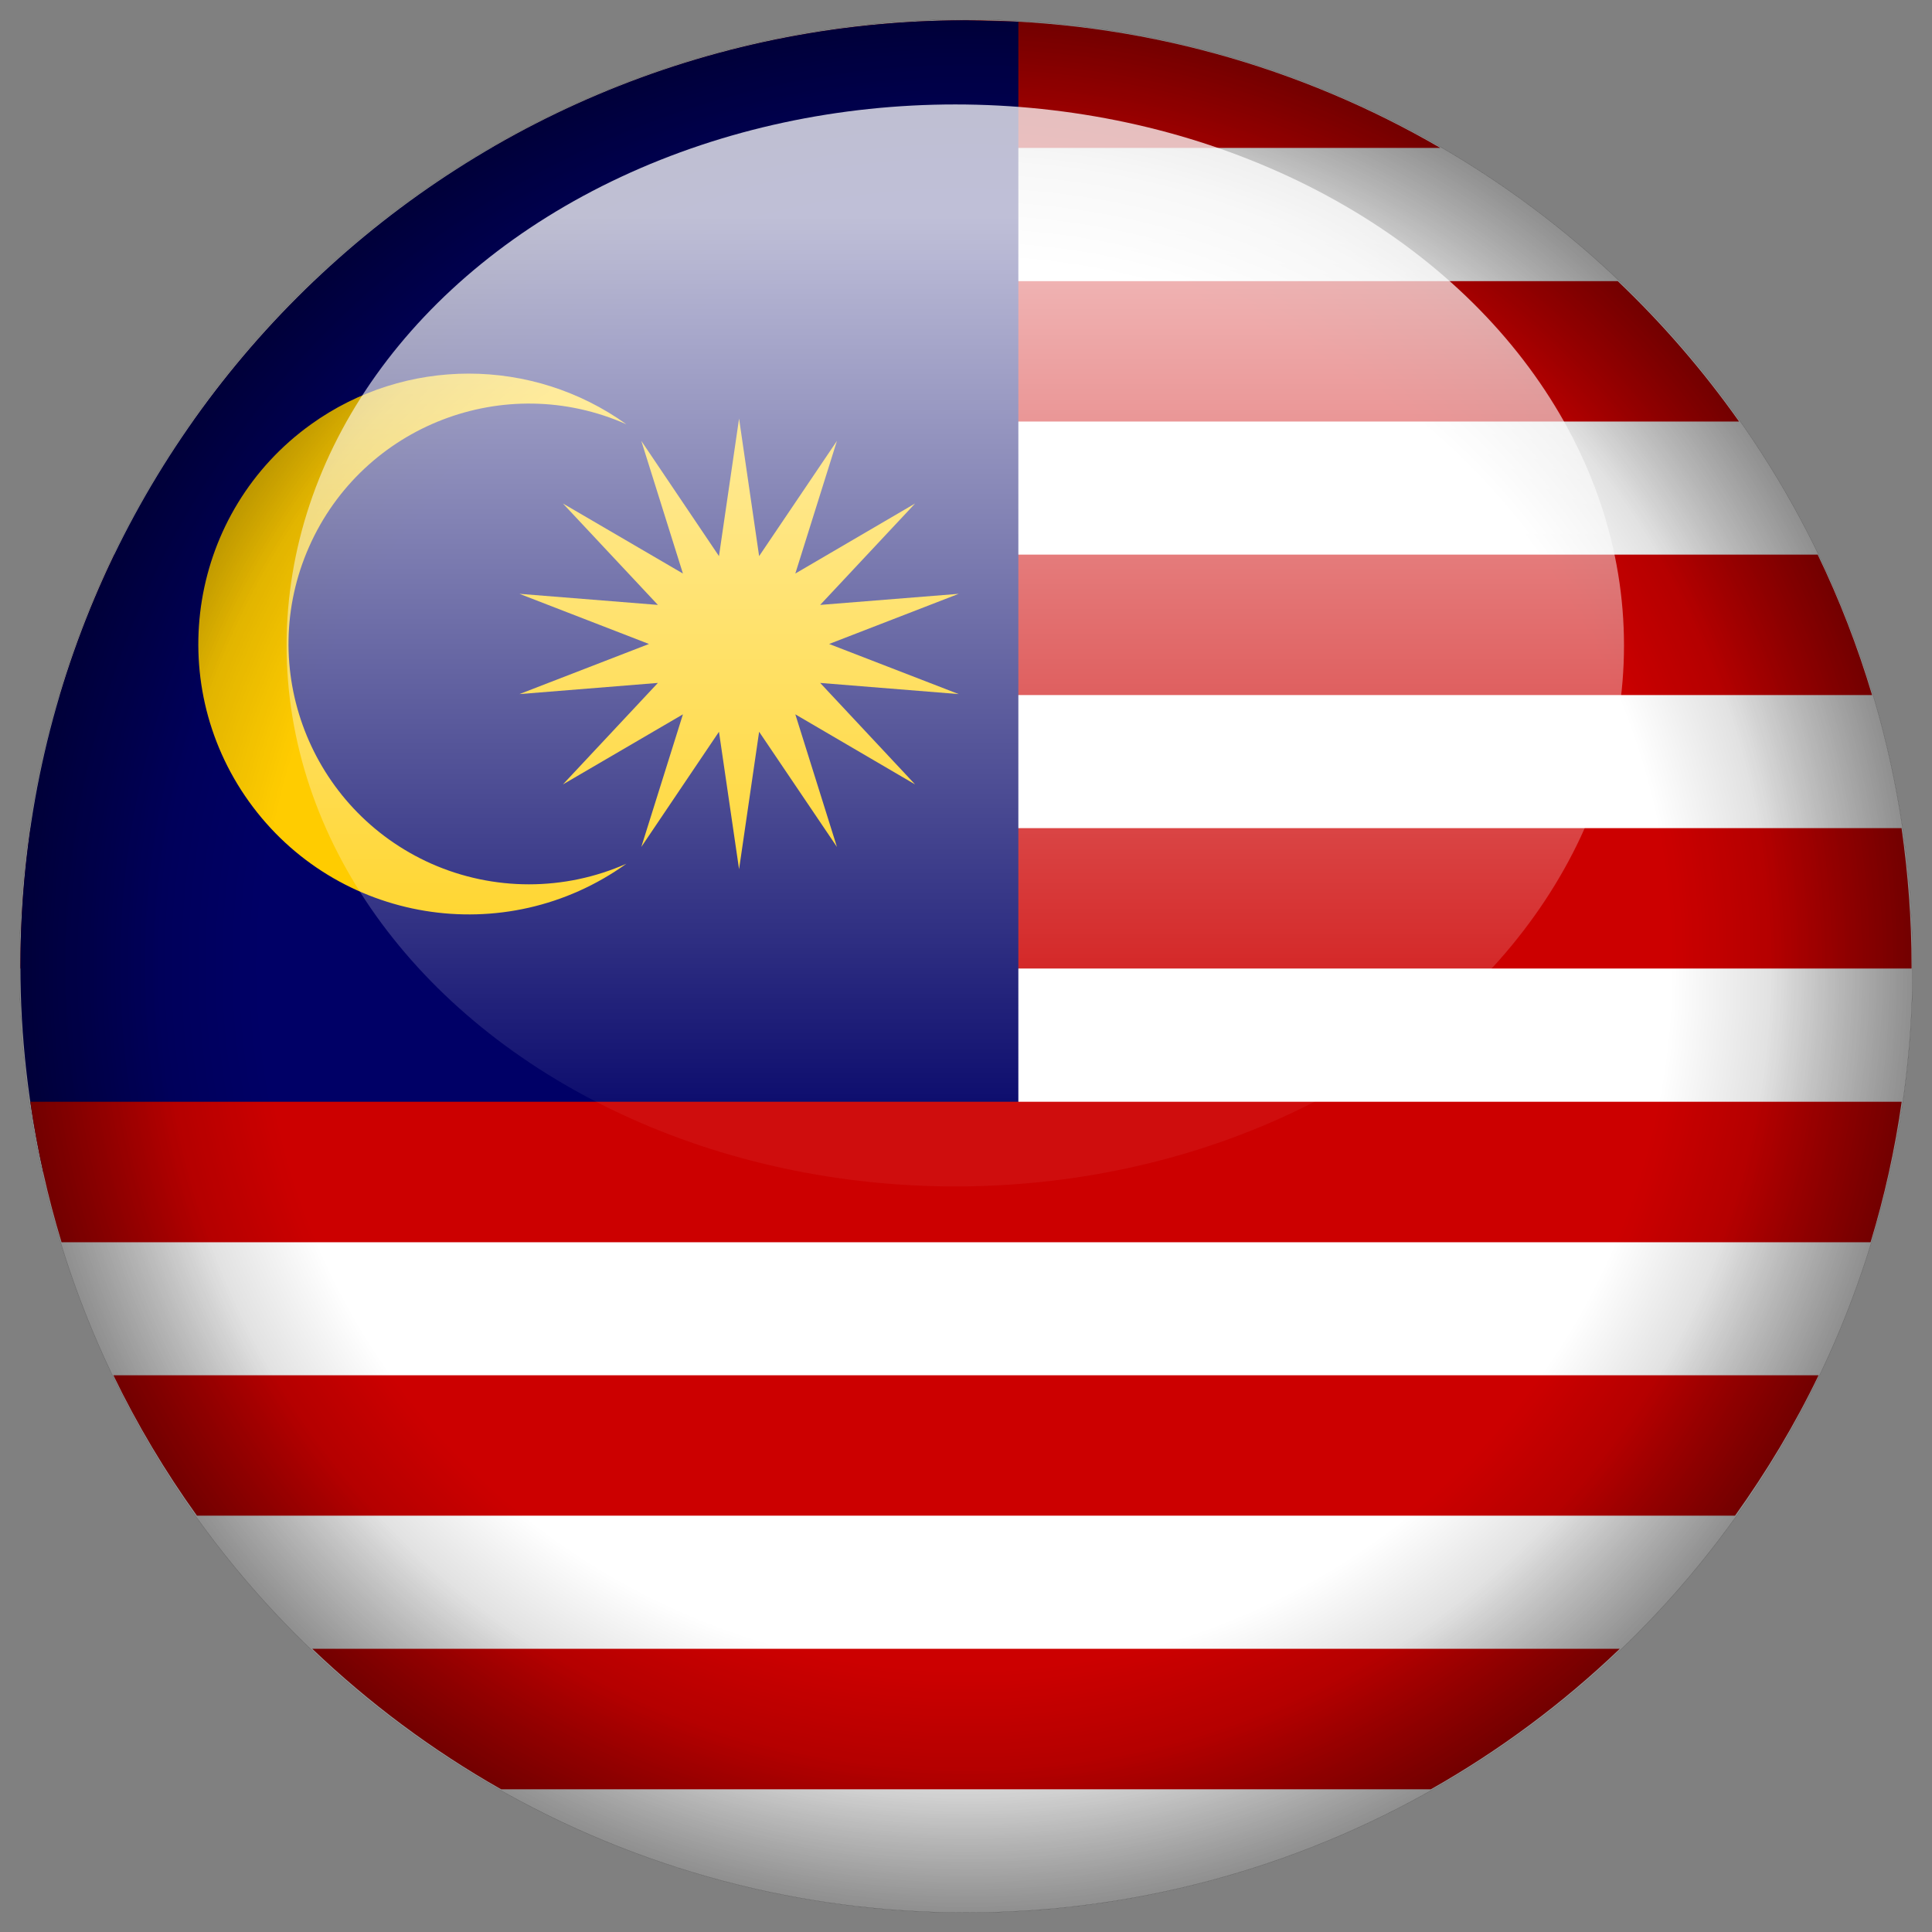
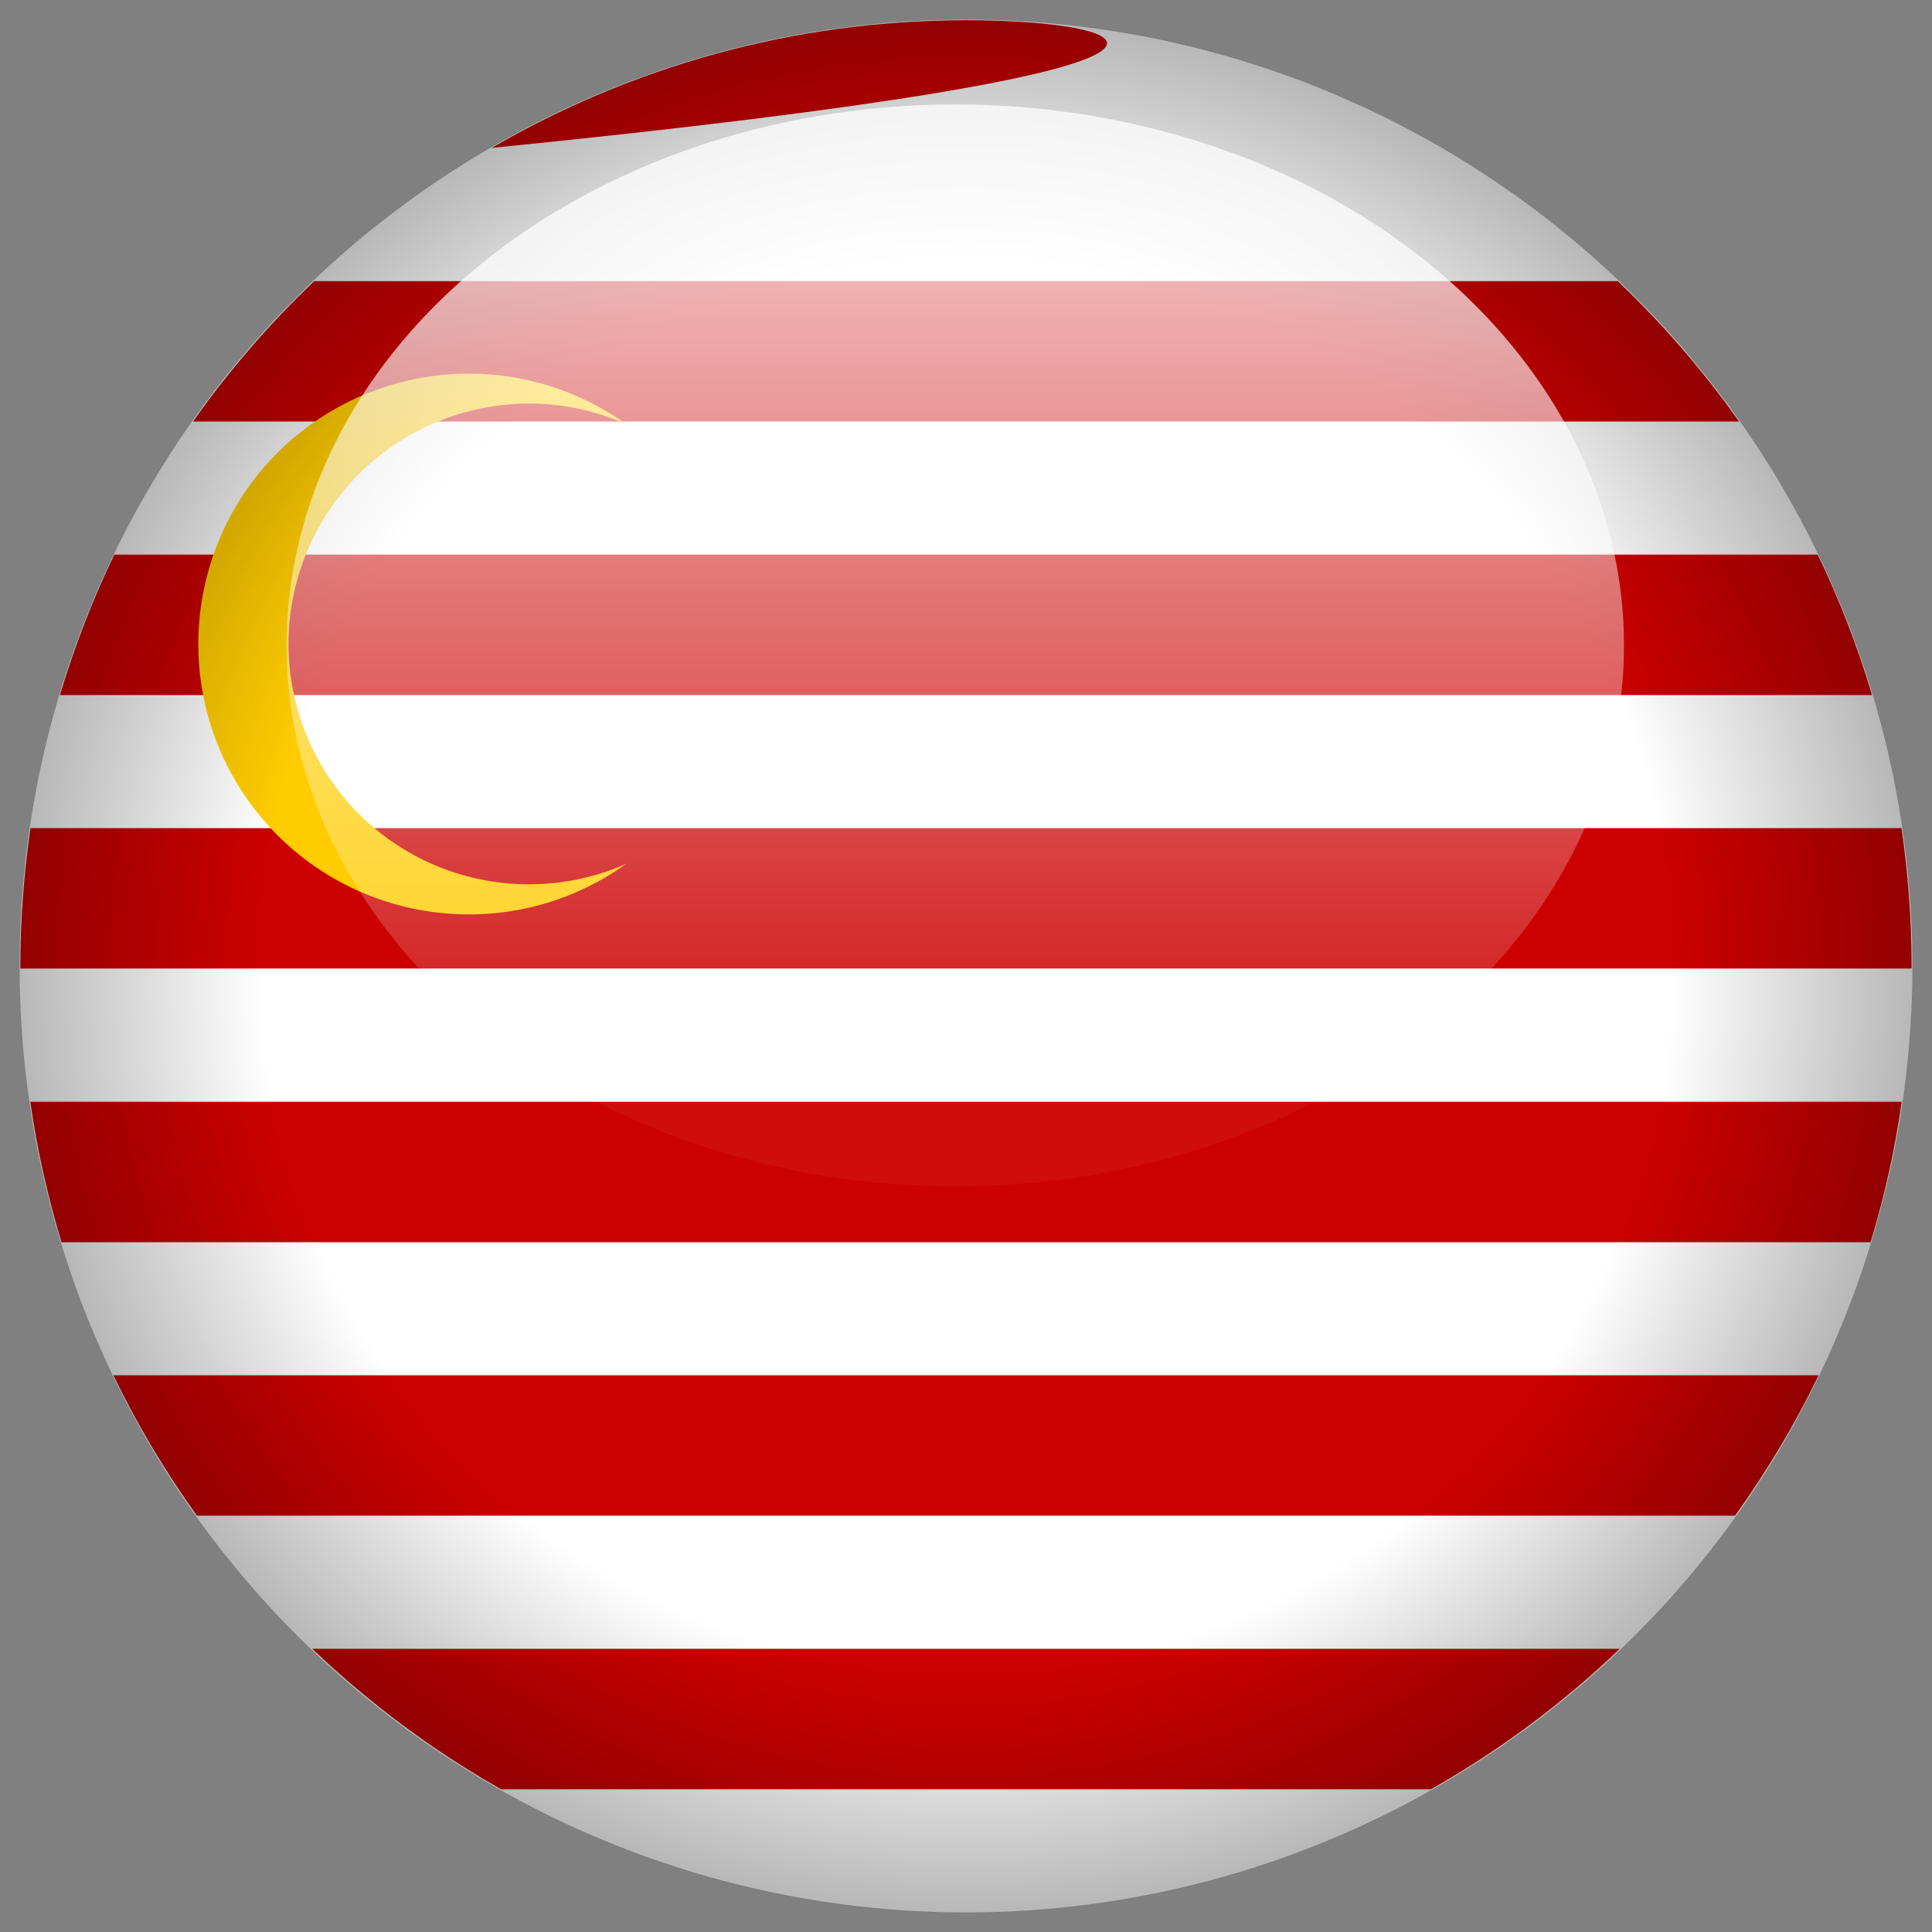
<svg xmlns="http://www.w3.org/2000/svg" xmlns:xlink="http://www.w3.org/1999/xlink" version="1.1" id="Laag_1" x="0px" y="0px" width="50px" height="50px" viewBox="0 0 50 50" enable-background="new 0 0 50 50" xml:space="preserve">
  <rect x="0" y="0" width="50" height="50" fill="#808080" stroke="none" />
  <g id="Malaysia_1_">
    <circle id="circle50_101_" fill="#FFFFFF" cx="25" cy="25" r="24.495" />
-     <path fill="#CC0000" d="M25.002,0.524c-4.479,0-8.669,1.209-12.278,3.304h24.551C33.666,1.733,29.477,0.524,25.002,0.524z" />
+     <path fill="#CC0000" d="M25.002,0.524c-4.479,0-8.669,1.209-12.278,3.304C33.666,1.733,29.477,0.524,25.002,0.524z" />
    <path fill="#CC0000" d="M0.527,24.995c0,0.024,0.001,0.048,0.001,0.07h48.943c0-0.024,0-0.046,0-0.07   c0-1.207-0.093-2.398-0.259-3.563H0.789C0.621,22.599,0.527,23.788,0.527,24.995z" />
    <path fill="#CC0000" d="M4.996,10.909h40.01c-0.928-1.313-1.979-2.529-3.139-3.633H8.134C6.973,8.378,5.921,9.597,4.996,10.909z" />
    <path fill="#CC0000" d="M1.551,17.988h46.898c-0.375-1.255-0.846-2.471-1.408-3.635H2.959C2.396,15.518,1.928,16.733,1.551,17.988z   " />
-     <path fill="#000066" d="M26.357,0.561l-1.355-0.036c-13.518,0-24.474,10.955-24.474,24.471c0,1.834,0.208,3.615,0.59,5.335h25.237   V0.561H26.357z" />
    <path fill="#CC0000" d="M49.215,28.514H0.784c0.179,1.243,0.451,2.457,0.809,3.635H48.41   C48.768,30.971,49.039,29.757,49.215,28.514z" />
    <path fill="#CC0000" d="M5.097,39.225h39.805c0.818-1.142,1.547-2.354,2.162-3.633H2.935C3.55,36.868,4.277,38.083,5.097,39.225z" />
    <path fill="#CC0000" d="M12.971,46.307h24.058c1.779-1.006,3.42-2.229,4.889-3.636H8.083C9.55,44.073,11.191,45.298,12.971,46.307z   " />
    <path fill="#FFCC00" d="M11.165,22.353c-3.138-1.396-4.556-5.069-3.163-8.209c1.393-3.139,5.069-4.557,8.209-3.164   c-2.44-1.748-5.722-1.748-8.16,0c-3.139,2.251-3.859,6.624-1.607,9.766c2.255,3.141,6.627,3.859,9.767,1.607   C14.606,23.064,12.772,23.064,11.165,22.353z" />
-     <polygon fill="#FFCC00" points="21.226,15.655 23.683,13.03 20.583,14.843 21.66,11.41 19.646,14.392 19.127,10.832 18.607,14.392    16.597,11.41 17.674,14.843 14.568,13.03 17.026,15.655 13.443,15.368 16.795,16.666 13.443,17.963 17.026,17.674 14.568,20.301    17.674,18.487 16.597,21.919 18.607,18.938 19.127,22.496 19.646,18.938 21.66,21.919 20.583,18.487 23.683,20.301 21.226,17.674    24.811,17.963 21.458,16.666 24.811,15.368  " />
  </g>
  <g>
    <g>
      <g>
        <g>
          <defs>
-             <circle id="SVGID_1_" cx="25" cy="25" r="24.5" />
-           </defs>
+             </defs>
          <clipPath id="SVGID_2_">
            <use xlink:href="#SVGID_1_" overflow="visible" />
          </clipPath>
          <radialGradient id="circle50_2_" cx="750.76" cy="1657.961" r="27.469" gradientTransform="matrix(1 0 0 1 -725.76 -1632.961)" gradientUnits="userSpaceOnUse">
            <stop offset="0" style="stop-color:#000000;stop-opacity:0" />
            <stop offset="0.758" style="stop-color:#000000;stop-opacity:0" />
            <stop offset="1" style="stop-color:#000000" />
          </radialGradient>
-           <circle id="circle50_1_" opacity="0.4" clip-path="url(#SVGID_2_)" fill="url(#circle50_2_)" enable-background="new    " cx="25" cy="25" r="27.469" />
        </g>
      </g>
    </g>
    <g>
      <g>
        <g>
          <defs>
            <circle id="SVGID_3_" cx="25" cy="25" r="24.5" />
          </defs>
          <clipPath id="SVGID_4_">
            <use xlink:href="#SVGID_3_" overflow="visible" />
          </clipPath>
          <radialGradient id="circle50_3_" cx="750.76" cy="1657.961" r="31.678" gradientTransform="matrix(1 0 0 1 -725.76 -1632.961)" gradientUnits="userSpaceOnUse">
            <stop offset="0" style="stop-color:#000000;stop-opacity:0" />
            <stop offset="0.576" style="stop-color:#000000;stop-opacity:0" />
            <stop offset="1" style="stop-color:#000000" />
          </radialGradient>
          <circle id="circle50_7_" opacity="0.6" clip-path="url(#SVGID_4_)" fill="url(#circle50_3_)" enable-background="new    " cx="25" cy="25" r="31.678" />
        </g>
      </g>
    </g>
  </g>
  <linearGradient id="SVGID_5_" gradientUnits="userSpaceOnUse" x1="750.482" y1="1663.666" x2="750.482" y2="1635.664" gradientTransform="matrix(1 0 0 1 -725.76 -1632.961)">
    <stop offset="0.073" style="stop-color:#FFFFFF;stop-opacity:0.05" />
    <stop offset="0.897" style="stop-color:#FFFFFF;stop-opacity:0.75" />
    <stop offset="1" style="stop-color:#FFFFFF;stop-opacity:0.75" />
  </linearGradient>
  <ellipse fill="url(#SVGID_5_)" cx="24.723" cy="16.704" rx="17.306" ry="14.001" />
</svg>